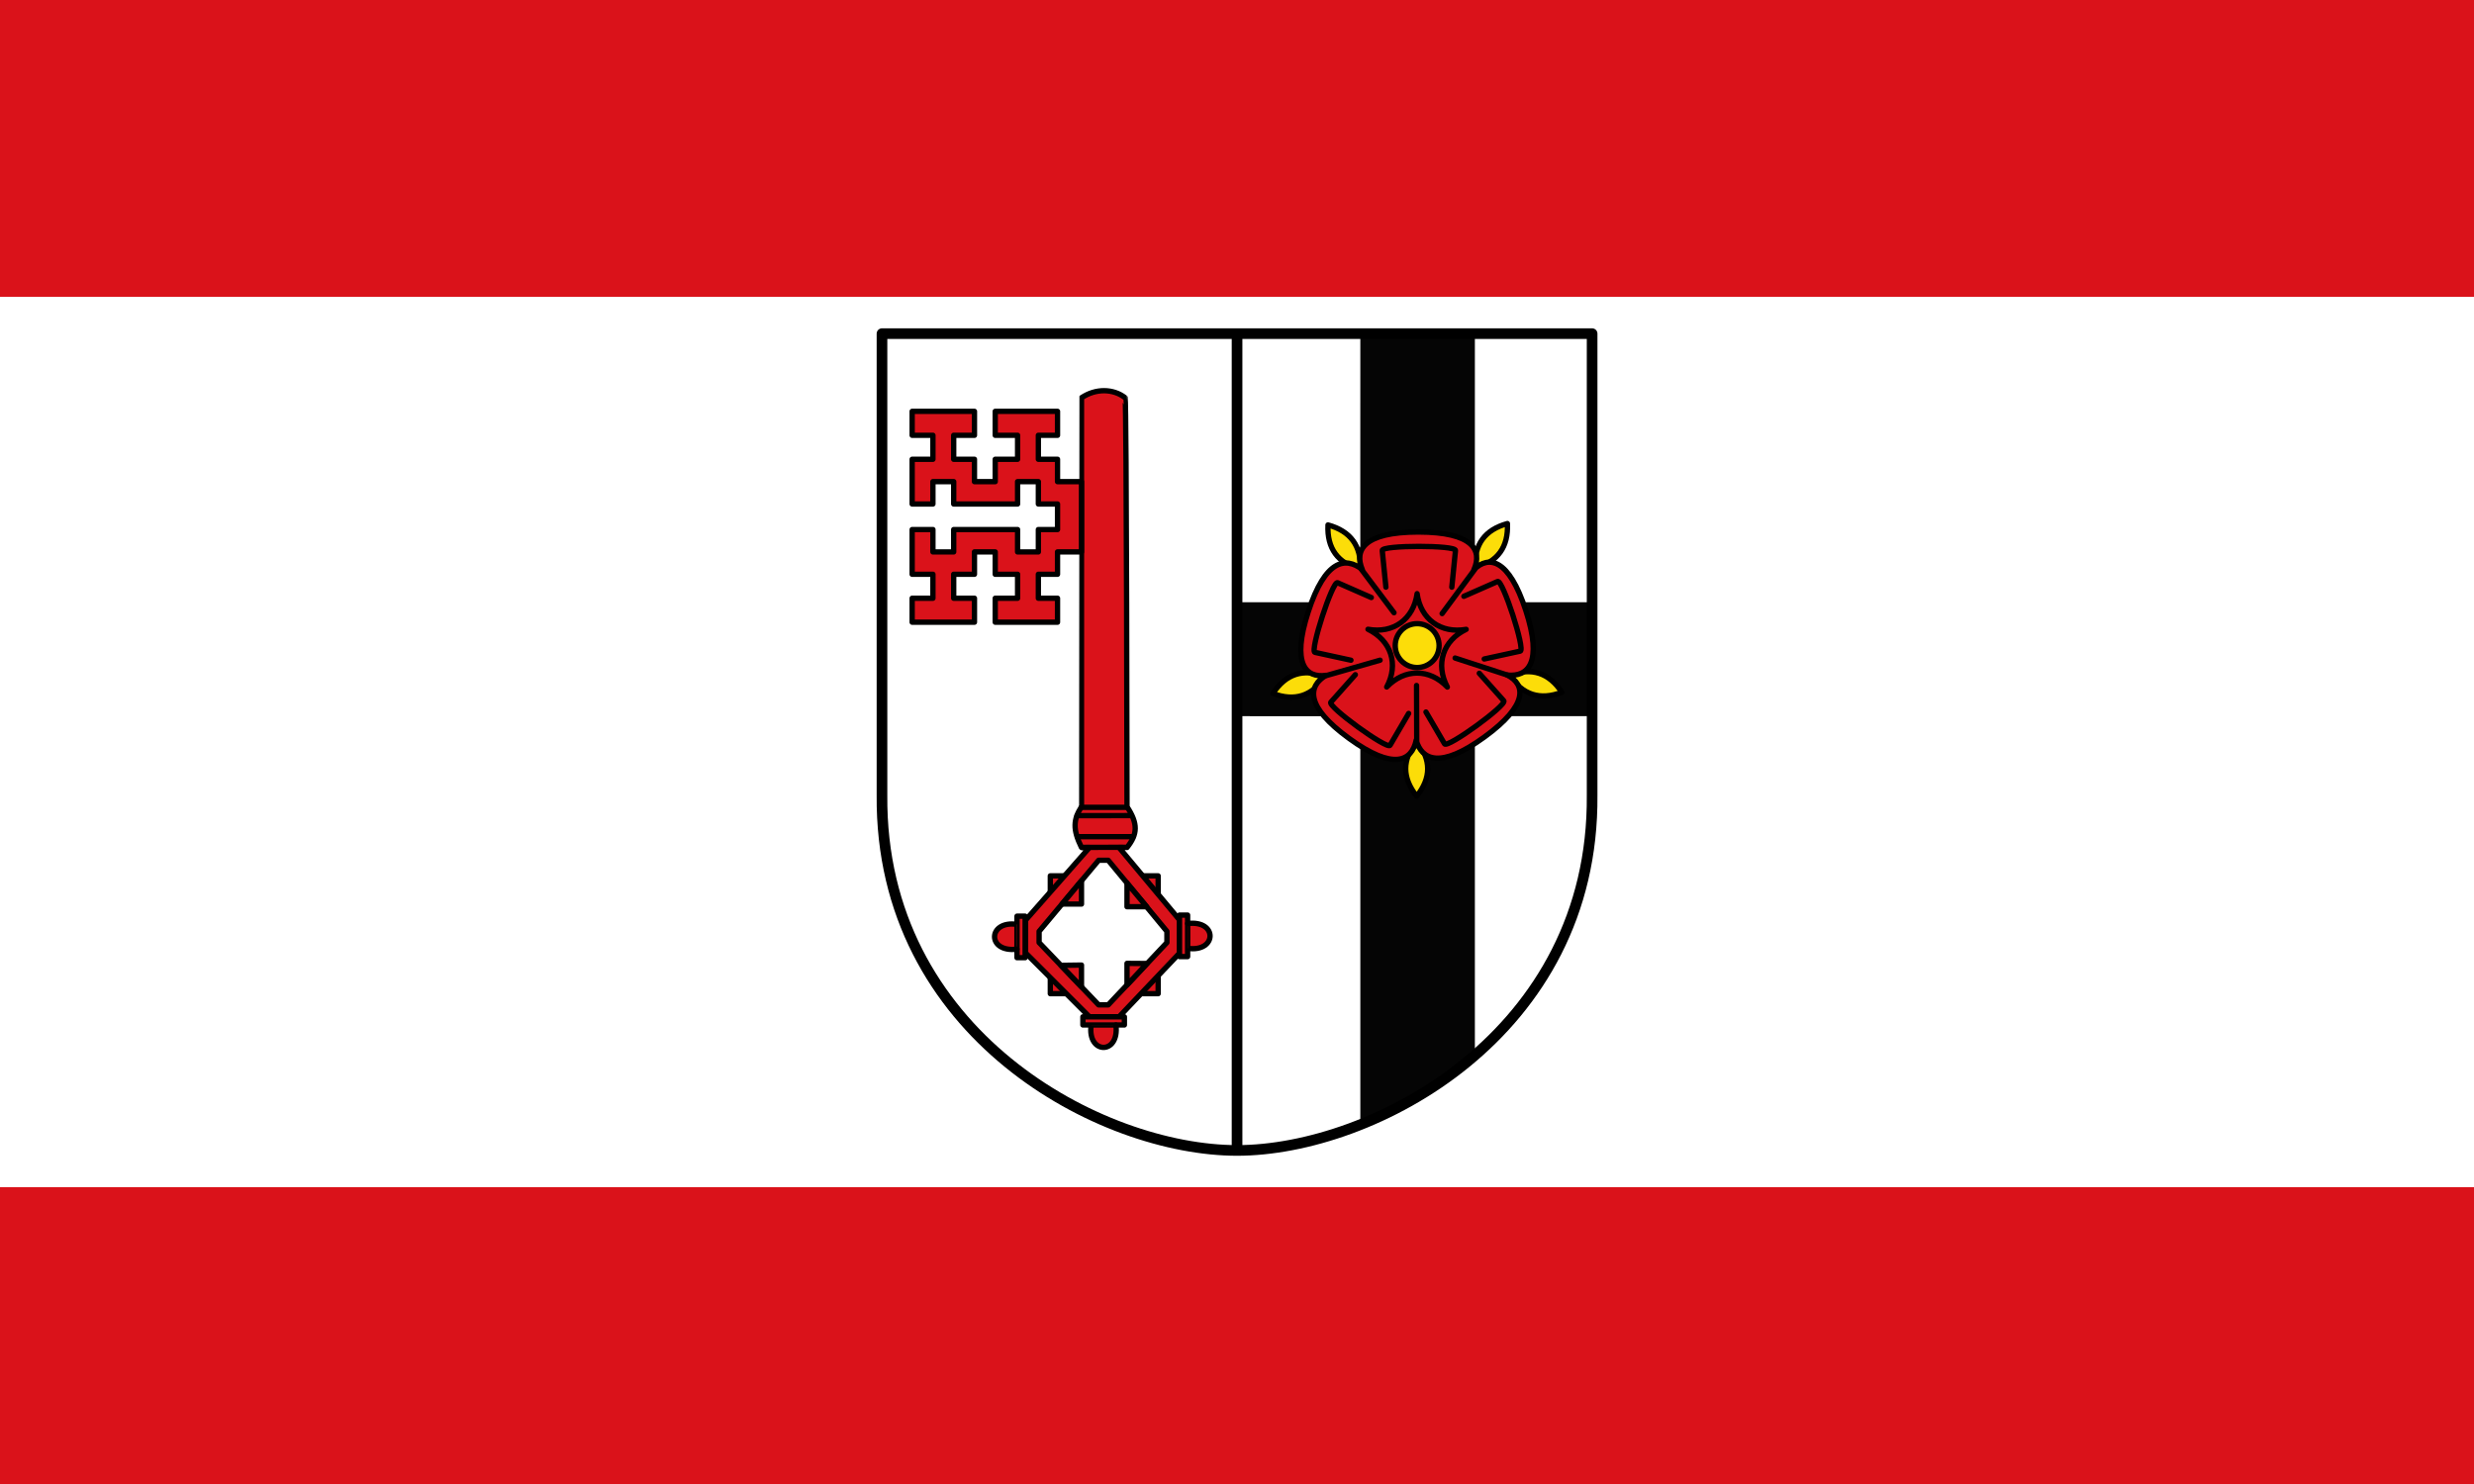
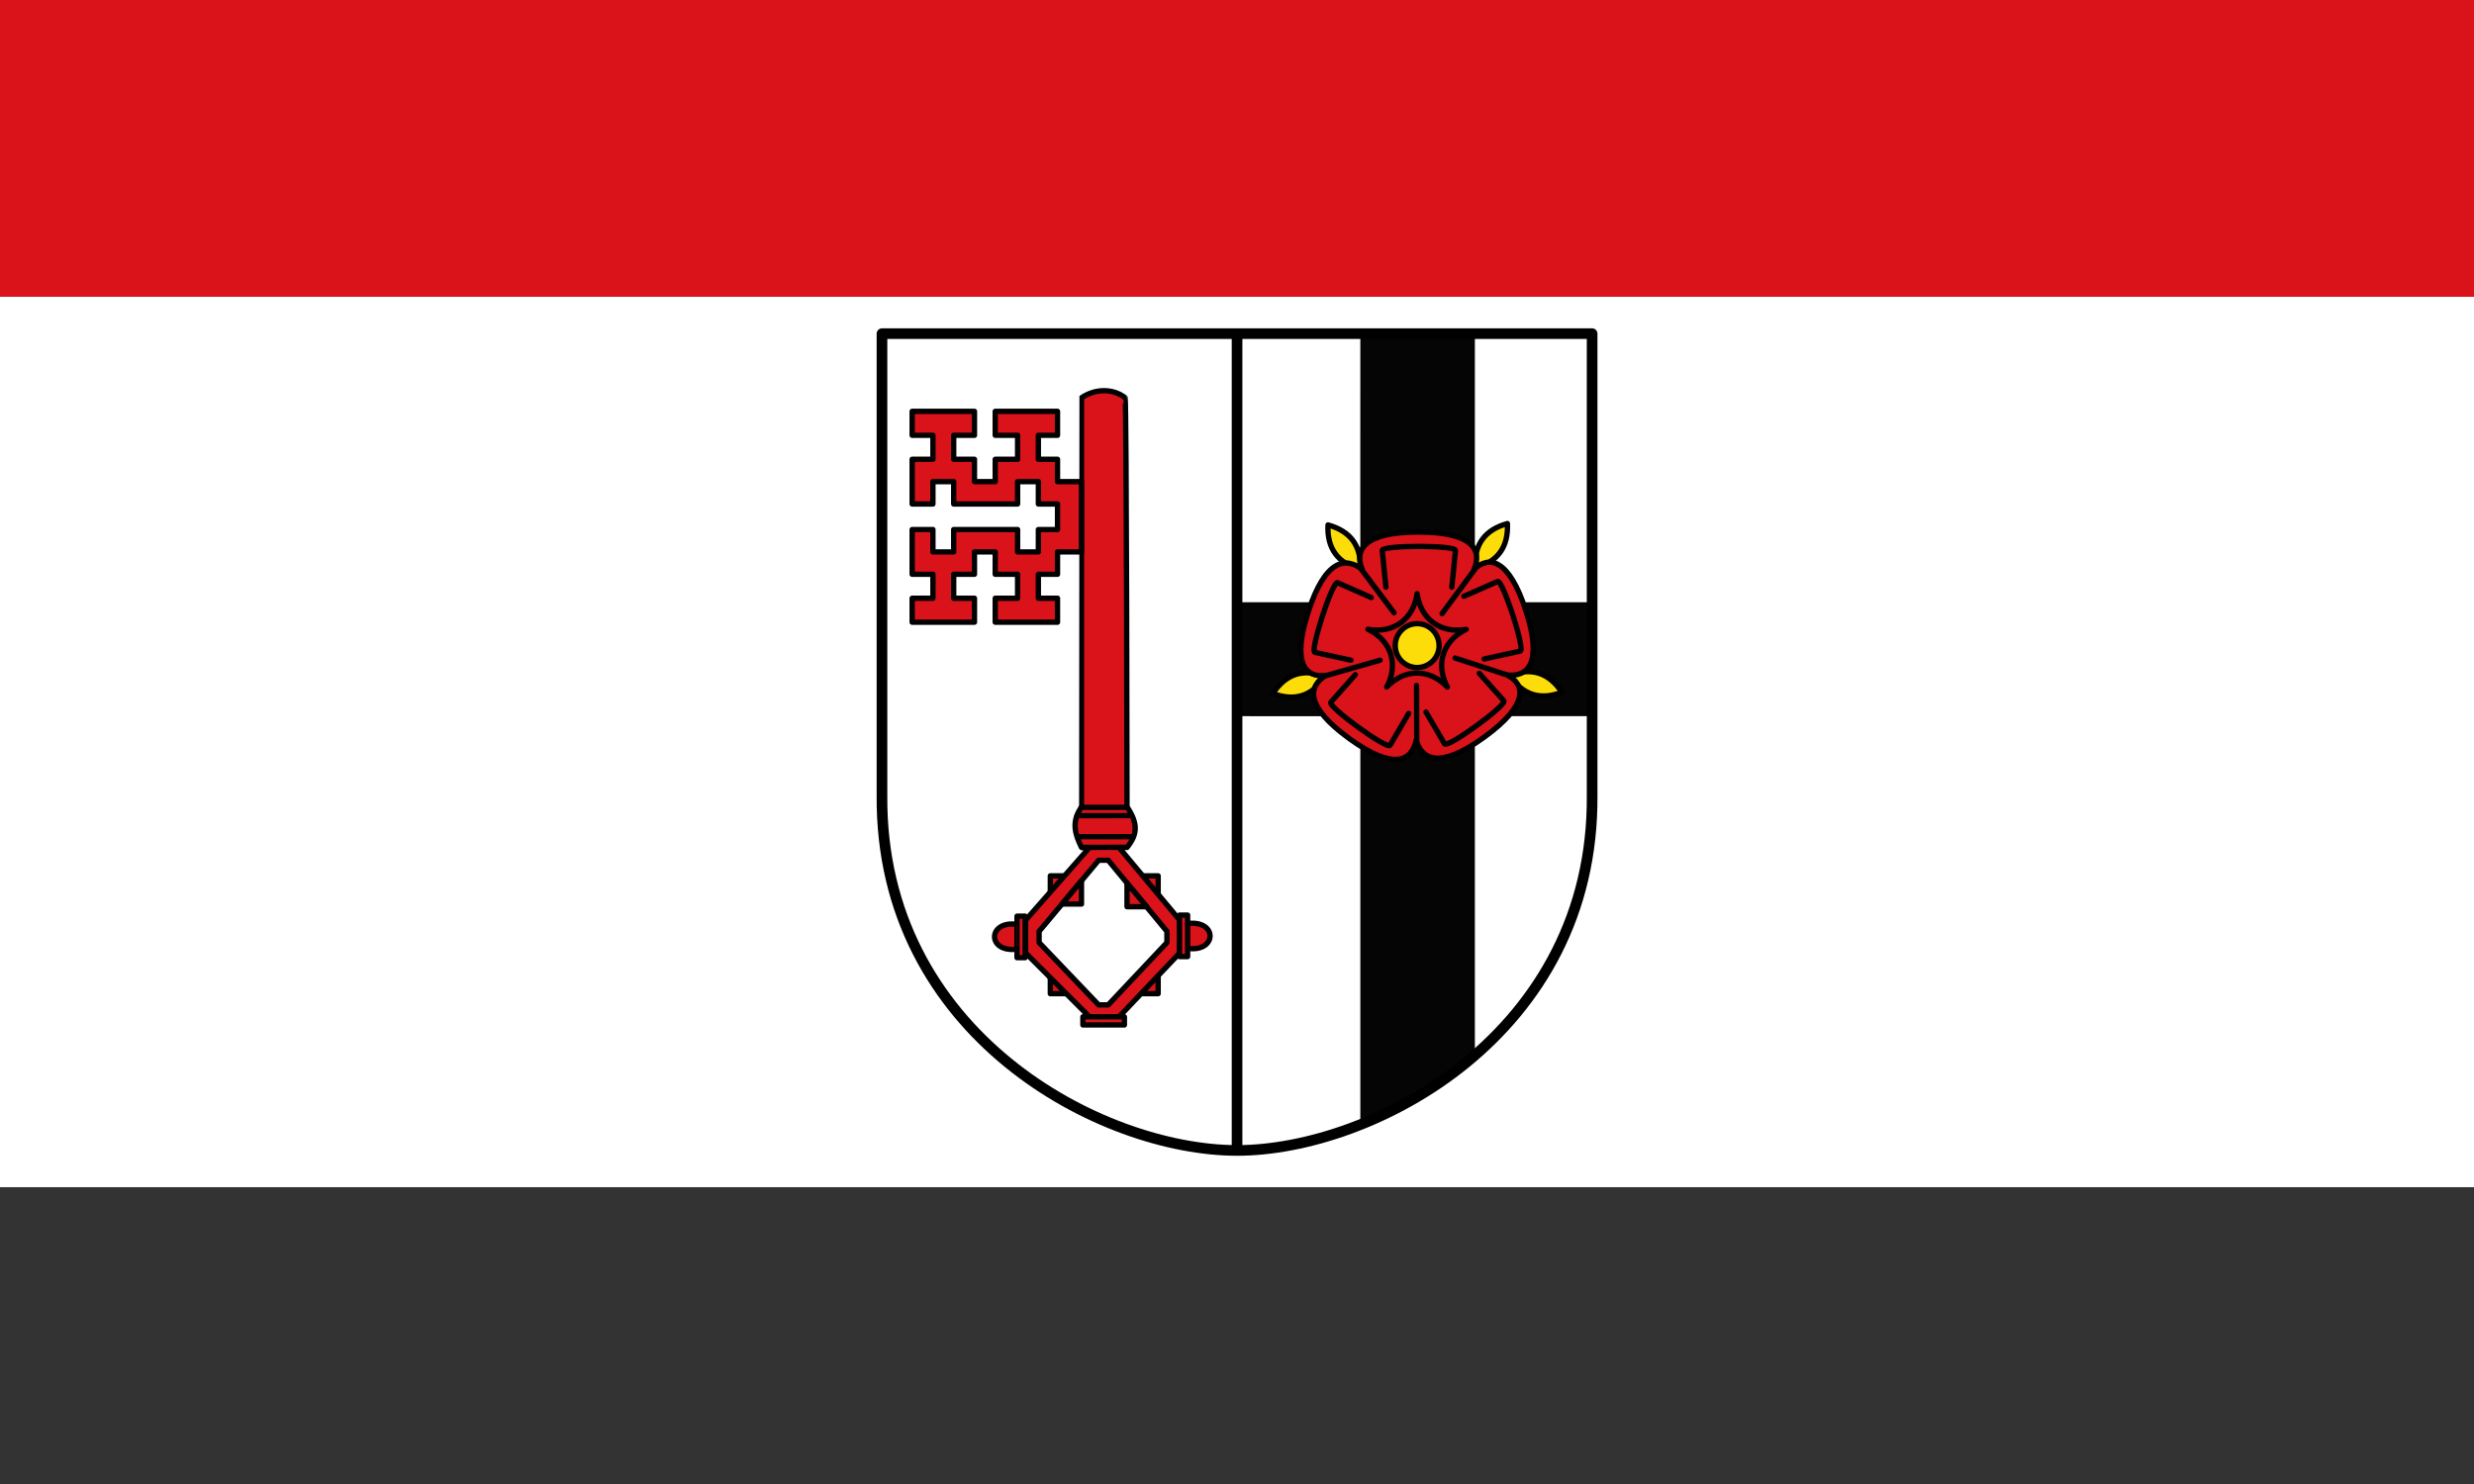
<svg xmlns="http://www.w3.org/2000/svg" height="300" width="500">
  <rect width="100%" height="100%" fill="#333333" stroke="none" />
  <defs>
    <clipPath>
      <path d="m296.49 674.49c-112.73-1.04-218.85-73.15-266.12-174.68-24.849-46.82-27.911-100.6-26.21-152.5-.184-113.97-.081-227.95-.108-341.92h592.17c-.545 139.15.582 278.34-1.37 417.46-14.06 130.77-131.18 237.04-260.26 249.67-12.506 1.34-26.583 2.482-38.1 1.982z" />
    </clipPath>
    <clipPath>
      <path d="m235 675v-65c4.271-35.842 29.382-66.68 65-95 29.967 26.594 57.34 54.773 65 95v65z" />
    </clipPath>
    <clipPath>
      <path d="m0 0h101.1v98.93h-101.1v-98.93" />
    </clipPath>
  </defs>
  <rect y="59.998" width="500" height="180" fill="#fff" />
  <g fill="#da121a">
-     <rect y="240" width="500" height="60" />
    <rect y="-.002" width="500" height="60" />
  </g>
  <g stroke="#000" stroke-width="2.153">
    <path display="block" d="m178.25 67.45h143.52v93.33c.396 48.37-44.35 71.788-71.76 71.788-27.404 0-72.15-23.42-71.76-71.788v-93.33" fill="#fff" stroke-linejoin="round" stroke-linecap="round" />
    <path d="m250.01 67.45v164.89" fill="none" />
  </g>
  <path d="m250.11 144.78v-23.03h24.816c-.02 0 0-53.954 0-53.954h23.15v53.954h23.704v23.03h-23.704v68.801c-6.322 5.358-13.954 10.06-23.15 13.982v-82.78z" opacity=".98" />
  <g stroke="#000" stroke-linejoin="round" stroke-linecap="round" stroke-width="1.077">
    <g fill="#da121a">
      <rect y="177.06" x="212.27" height="6.218" width="6.296" />
      <rect y="177.06" x="227.77" height="6.218" width="6.296" />
      <rect y="194.66" x="212.27" height="6.218" width="6.296" />
      <rect y="194.66" x="227.77" height="6.218" width="6.296" />
      <path d="m218.57 163.09c0 0-.008-82.67 0-82.68 2.906-1.948 6.428-1.852 8.812-.015.308.237.389 82.69.389 82.69 2.26 3.422 2.155 5.568 0 8.237 0 0-.051-.015-1.614 0l12.269 14.696v6.621l-12.269 12.92h-5.973l-12.914-12.92v-6.621l12.914-14.696c-.607-.03-1.568.094-1.614 0-1.785-3.633-1.663-5.651 0-8.237z" />
    </g>
    <path d="m223.97 203.14h-1.937l-12.03-12.597v-2.261l12.03-14.374h1.937l11.865 14.374v2.261l-11.865 12.597z" fill="#fff" />
    <path d="m218.57 111.57h-4.843v4.522h-3.874v4.845h3.874v4.845h-12.591v-4.845h4.52v-4.845h-4.52v-4.522h-4.197v4.522h-4.197v4.845h4.197v4.845h-12.591v-4.845h4.197v-4.845h-4.197v-9.04h4.197v4.522h4.197v-4.522h12.914v4.522h4.197v-4.522h3.874v-5.168h-3.874v-4.522h-4.197v4.522h-12.914v-4.522h-4.197v4.522h-4.197v-9.04h4.197v-4.845h-4.197v-4.845h12.591v4.845h-4.197v4.845h4.197v4.522h4.197v-4.522h4.52v-4.845h-4.52v-4.845h12.591v4.845h-3.874v4.845h3.874v4.522h4.843v14.212z" fill="#da121a" />
    <path d="m218.97 171.3l8.427-.014m-9.641-2.143h11.247m-11.328-4.252l10.964-.014m-10.08-1.672h9.201" fill="none" />
    <g fill="#da121a">
      <path d="m227.77 178.53l3.978 4.768h-3.978v-4.768z" />
-       <path d="m218.57 178.05l-3.921 4.71h3.921v-4.71z" />
-       <path d="m218.57 199.49l-4.149-4.34 4.149-.057v4.397z" />
-       <path d="m227.77 199.12l4.04-4.339-4.04-.029v4.368z" />
+       <path d="m218.57 178.05l-3.921 4.71h3.921v-4.71" />
      <rect y="185.21" x="205.54" height="8.39" width="1.642" />
      <path d="m205.53 191.88c0-.016.002-5.01 0-5.01-5.933-.857-6.133 5.764 0 5.01z" />
      <rect transform="scale(-1-1)" y="-207.2" x="-227.24" height="1.643" width="8.386" />
-       <path d="m225.53 207.21c-.016 0-5-.002-5 0-.857 5.935 5.762 6.137 5 0z" />
      <rect transform="scale(-1-1)" y="-193.38" x="-240.02" height="8.39" width="1.642" />
      <path d="m240.03 186.7c0 .016-.002 5.01 0 5.01 5.932.858 6.133-5.764 0-5.01z" />
    </g>
    <g fill-rule="evenodd">
      <g fill="#fcdd09">
        <path d="m268.39 106.12c4.576 1.256 6.755 4.252 6.537 8.988-4.576-1.256-6.755-4.252-6.537-8.988z" />
        <path d="m304.65 105.84c.22 4.742-1.955 7.741-6.524 8.997-.22-4.742 1.955-7.741 6.524-8.997z" />
        <path d="m257.25 140.19c2.608-3.966 6.13-5.113 10.564-3.442-2.608 3.966-6.13 5.113-10.564 3.442z" />
        <path d="m315.66 139.95c-4.44 1.675-7.963.532-10.569-3.427 4.44-1.675 7.963-.532 10.569 3.427z" />
-         <path d="m286.32 160.96c-2.964-3.707-2.967-7.412-.008-11.11 2.964 3.707 2.967 7.412.008 11.11z" />
      </g>
      <path d="m286.64 107.55c11.1 0 12.95 3.707 11.249 7.597 2.952-2.906 7.05-2.291 10.478 8.27 3.43 10.561.478 13.466-3.746 13.05 3.675 1.911 4.356 5.998-4.624 12.525-8.98 6.527-12.655 4.616-13.783.642-.9 4.26-4.575 6.171-13.555-.356-8.98-6.527-8.299-10.614-4.638-12.761-4.096.615-7.05-2.291-3.618-12.852 3.43-10.561 7.526-11.175 10.917-8.528-1.631-3.88.219-7.587 11.319-7.587z" fill="#da121a" />
    </g>
    <path d="m286.4 120.01c.702 5.17 4.766 8.124 9.914 7.219-4.698 2.265-6.251 7.04-3.8 11.663-3.605-3.77-8.629-3.77-12.262-.011 2.47-4.595.918-9.375-3.779-11.67 5.132.93 9.196-2.024 9.927-7.202m-18.269 16.536l10.785-3.082m7.407 16.199l-.037-11.09m18.445-2.077l-10.653-3.47m3.92-17.85l-6.546 8.863m-16.309-8.933l6.588 8.764m-8.703 9.598l-7.277-1.587c-1.086-.237 3.556-14.528 4.573-14.08l6.819 2.995m7.547 23.432l-3.757 6.433c-.561.96-12.713-7.872-11.973-8.703l4.955-5.563m25.05-.286l4.955 5.563c.74.83-11.413 9.663-11.973 8.703l-3.757-6.433m7.662-23.395l6.819-2.995c1.018-.447 5.66 13.844 4.573 14.08l-7.277 1.587m-19.873-14.519l-.74-7.414c-.11-1.107 14.91-1.107 14.8 0l-.74 7.414" fill="none" />
    <ellipse cx="286.41" cy="130.51" rx="4.432" ry="4.433" fill="#fcdd09" />
  </g>
</svg>